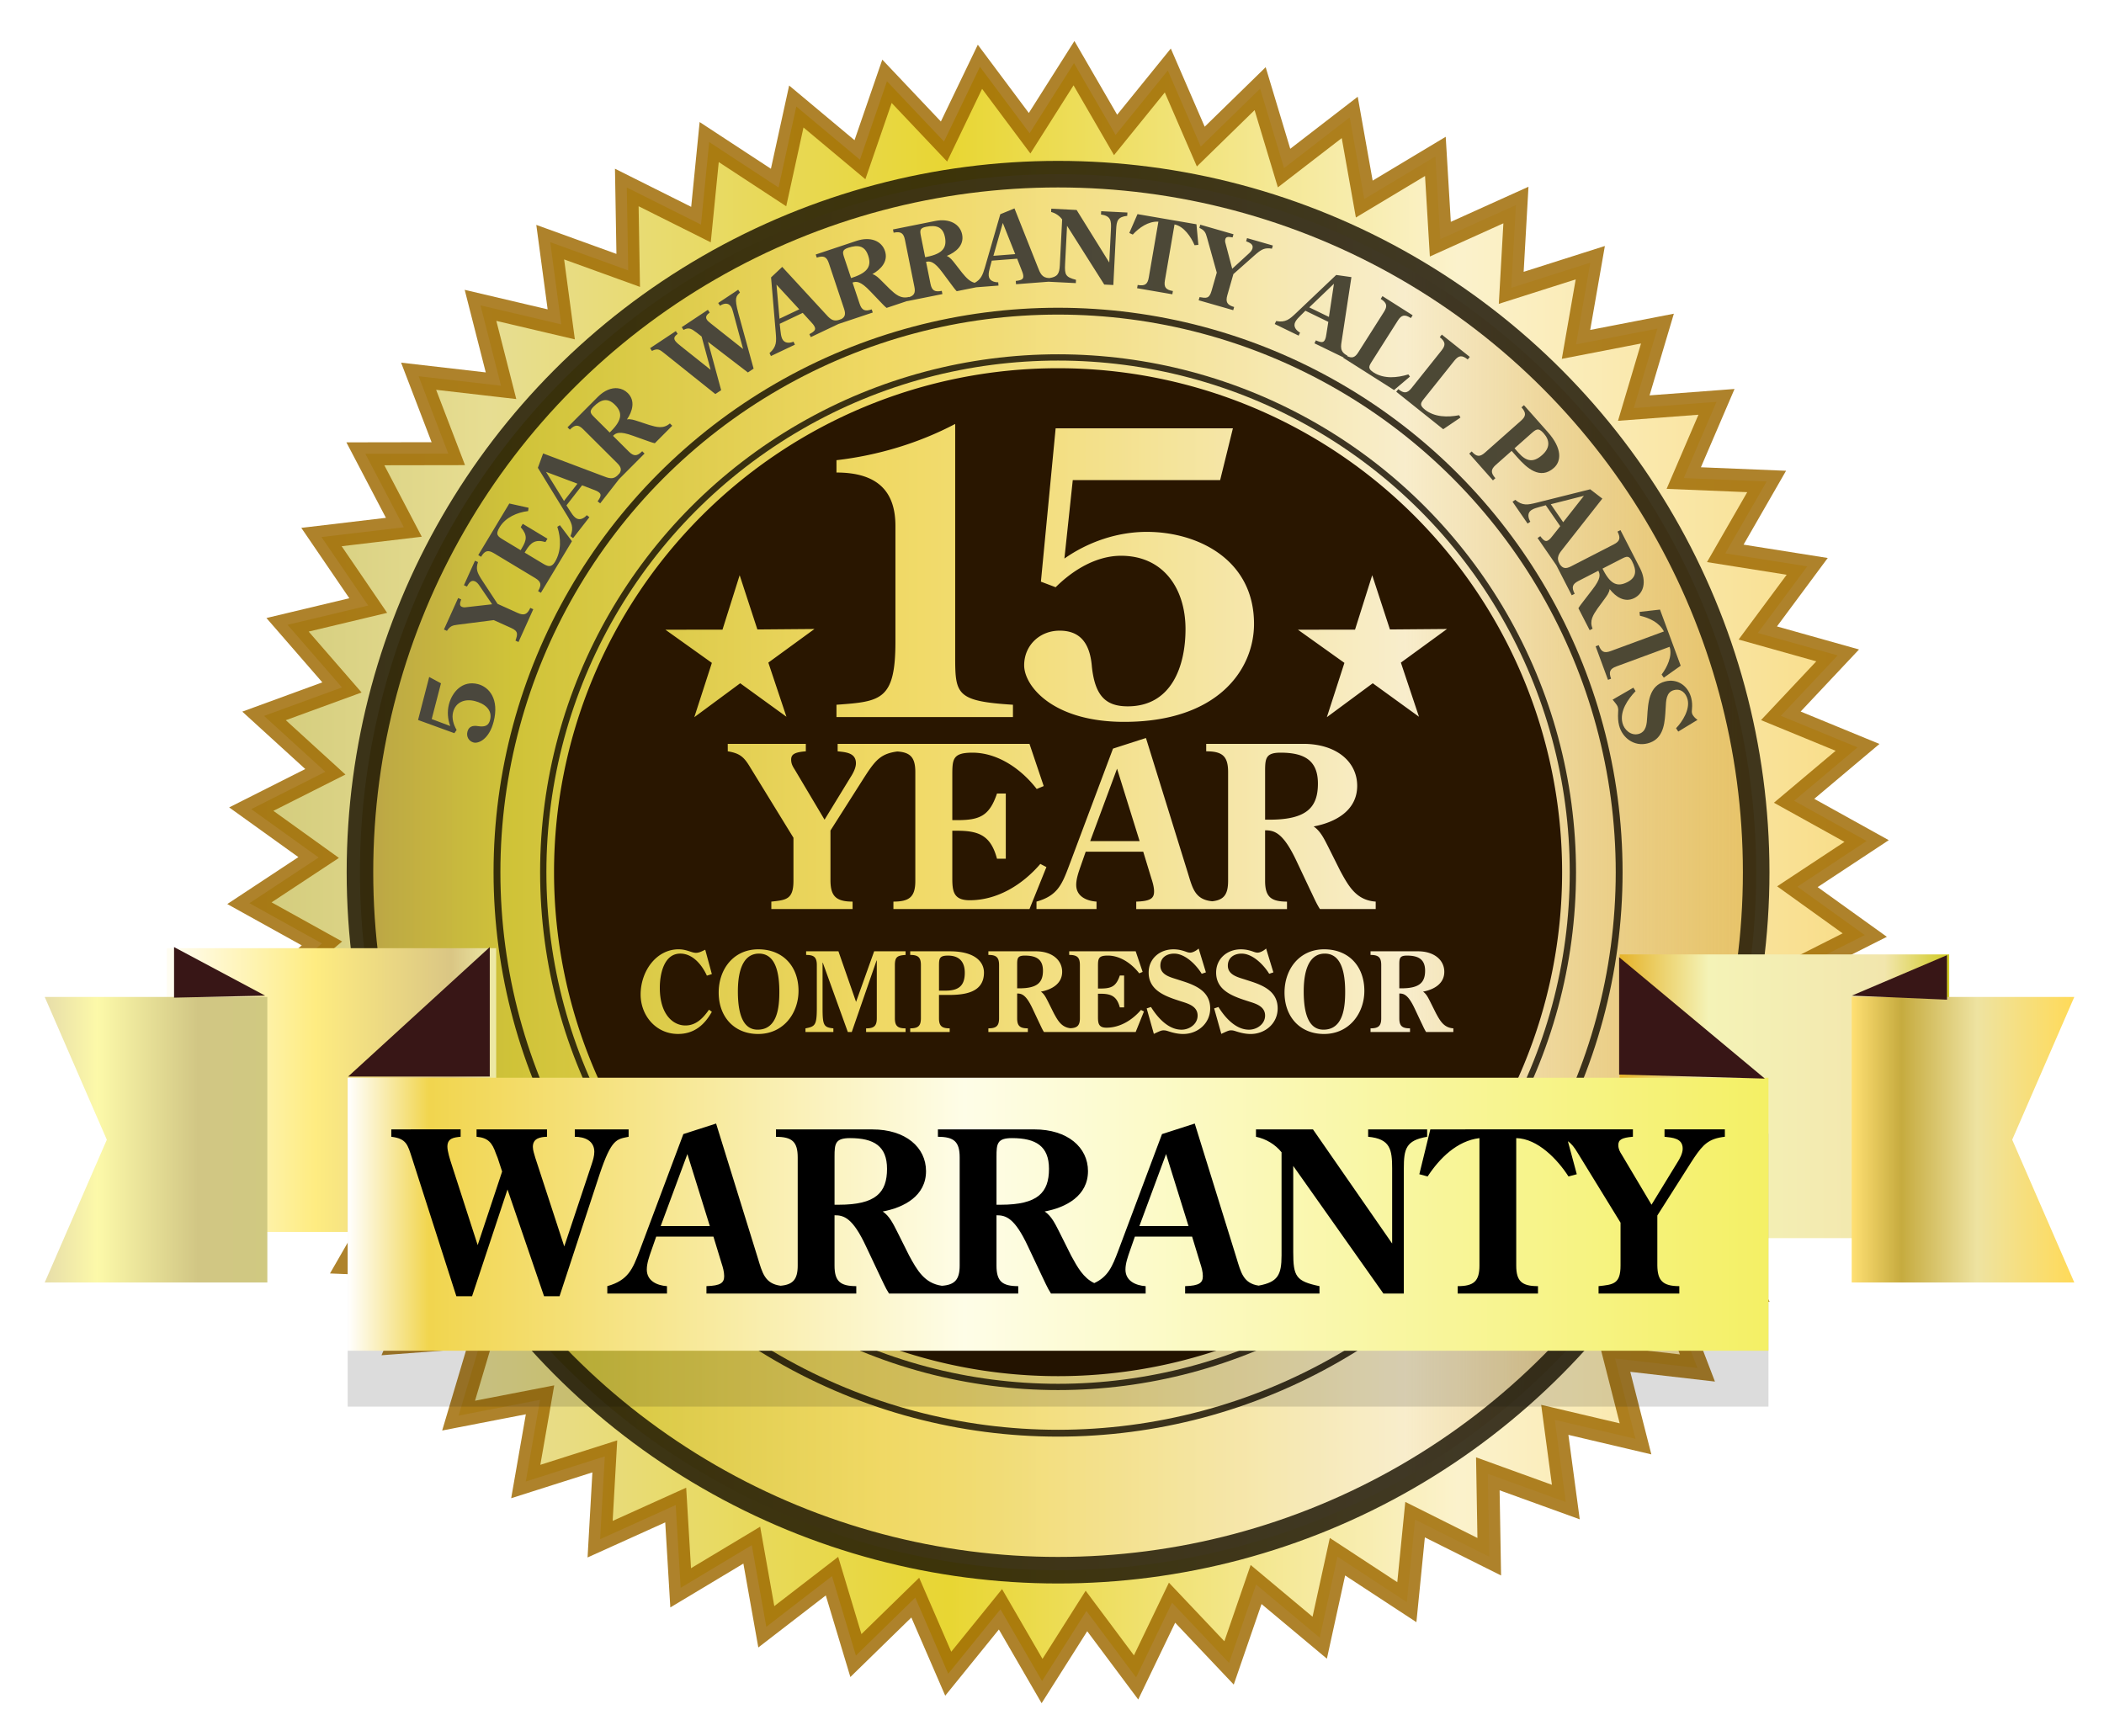
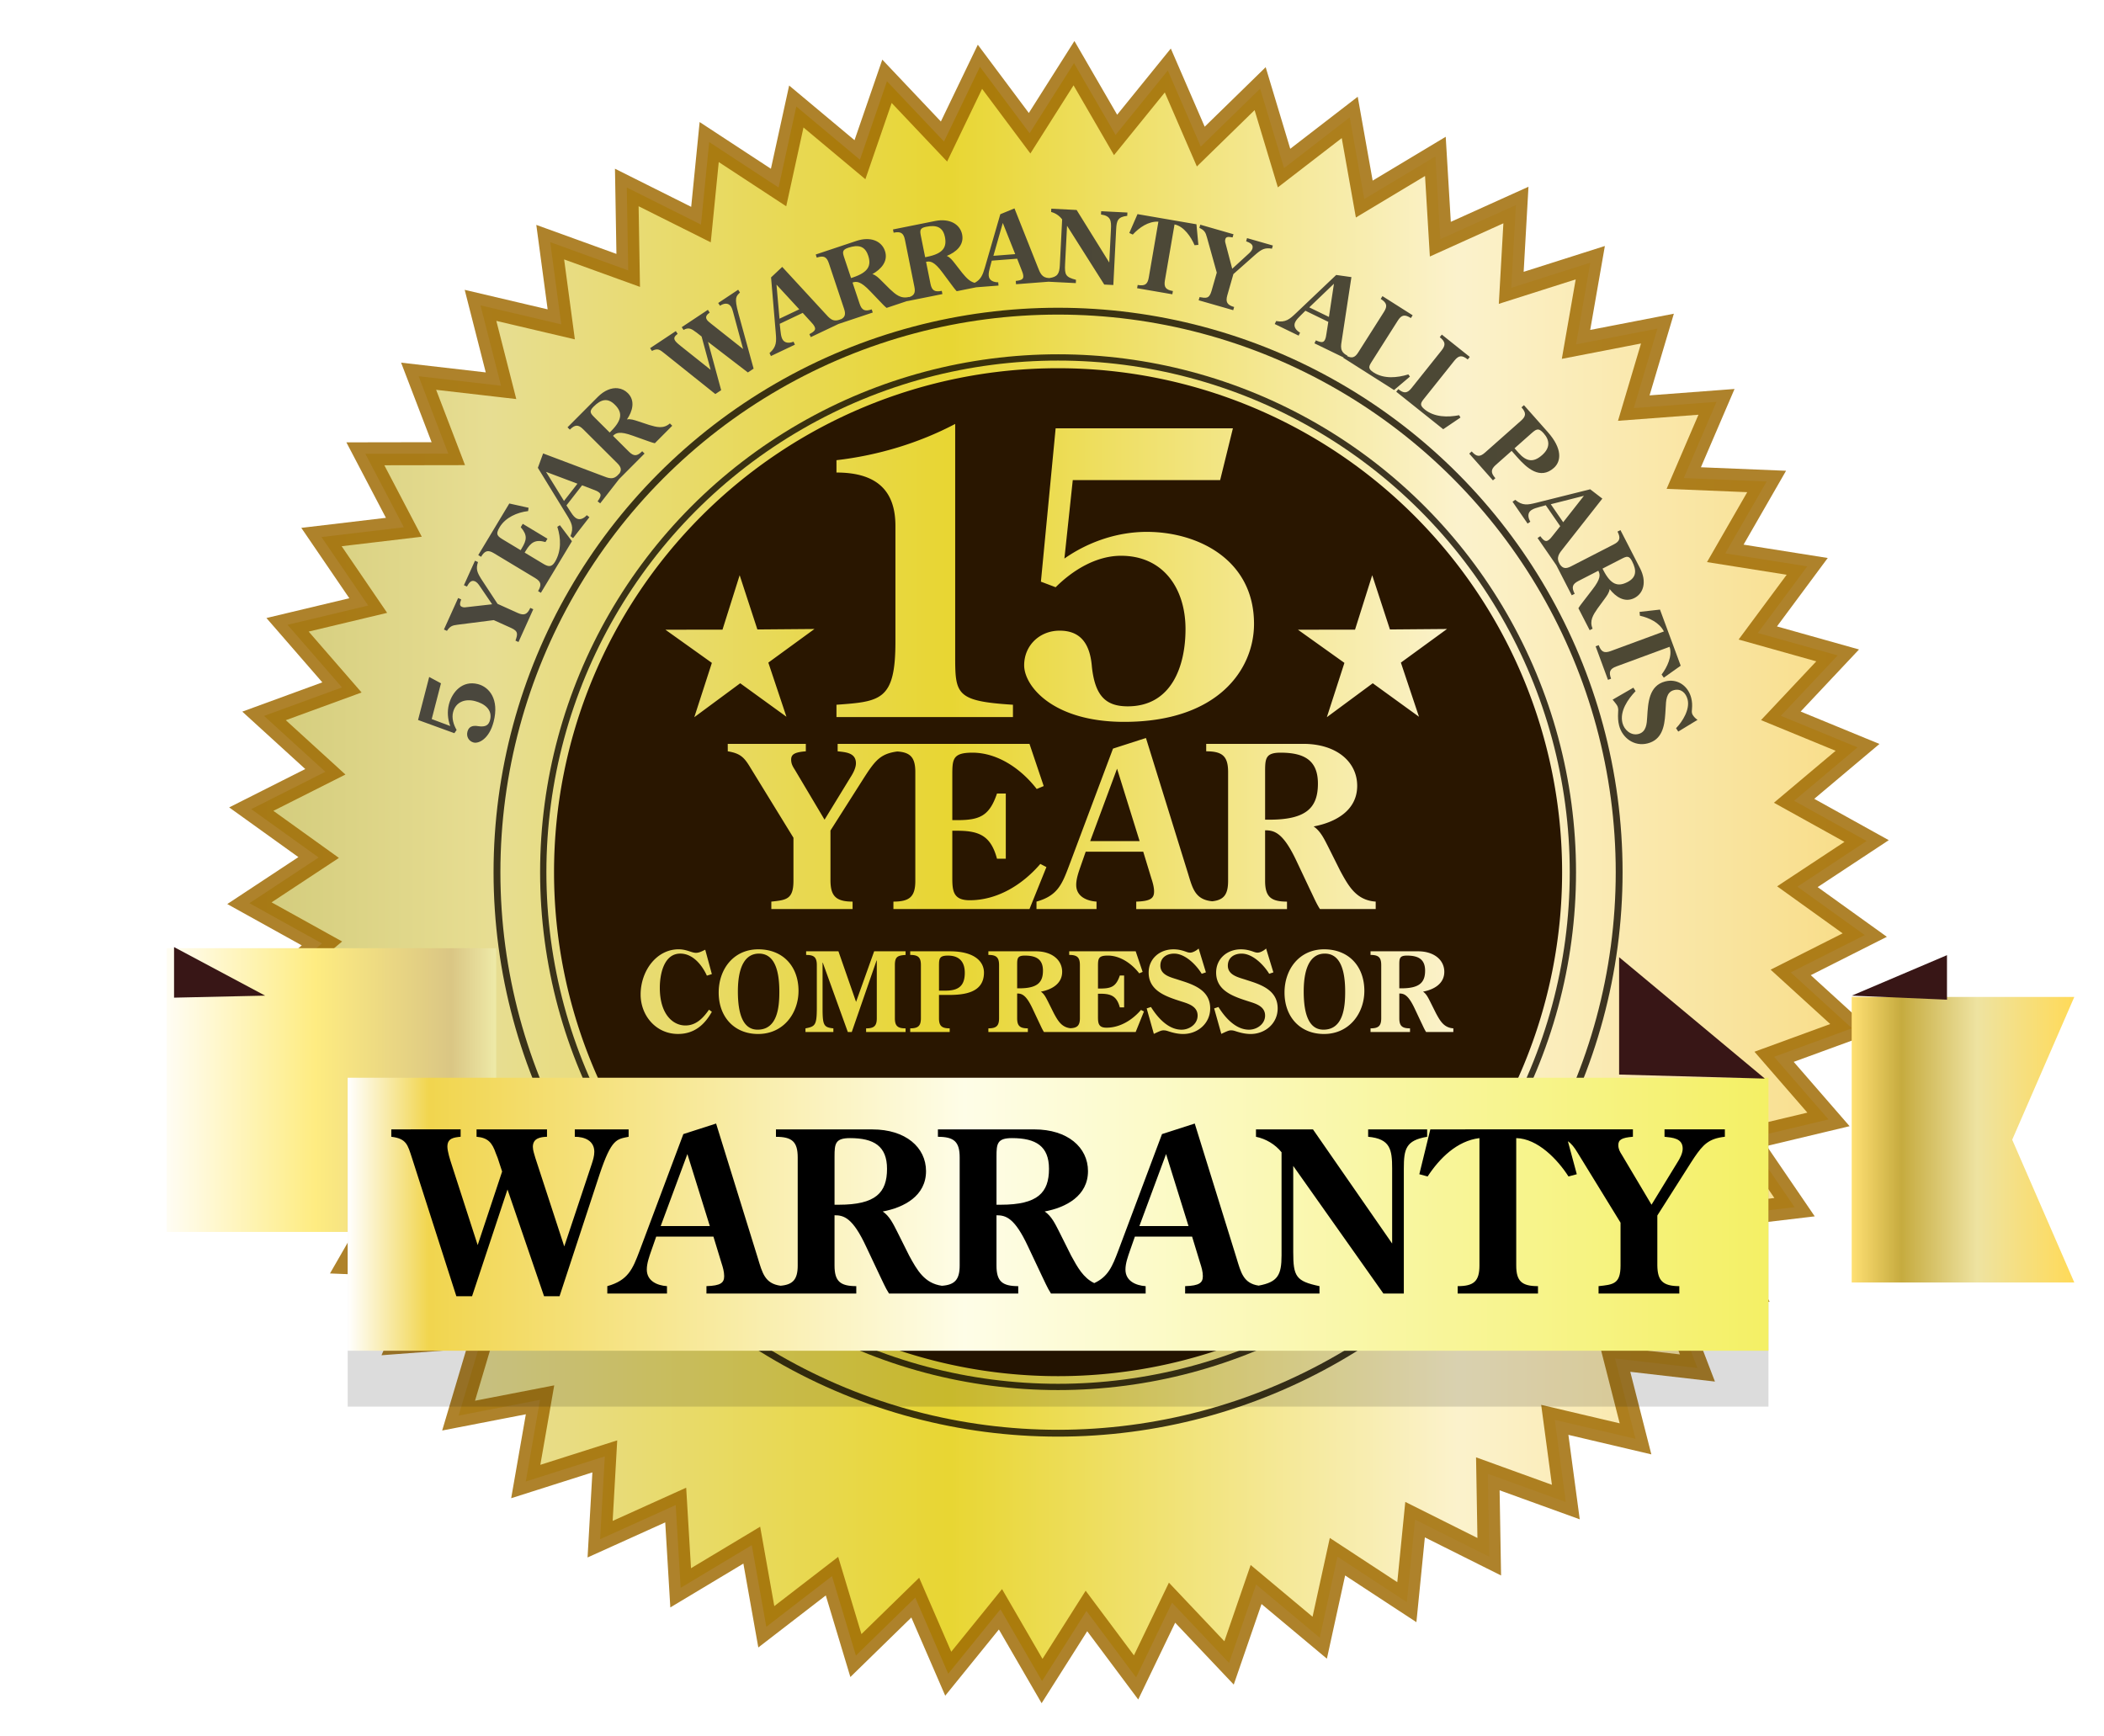
<svg xmlns="http://www.w3.org/2000/svg" xmlns:ns1="http://www.inkscape.org/namespaces/inkscape" xmlns:ns2="http://sodipodi.sourceforge.net/DTD/sodipodi-0.dtd" xmlns:xlink="http://www.w3.org/1999/xlink" width="179.3mm" height="147.983mm" viewBox="0 0 179.3 147.983" version="1.1" id="svg1" ns1:version="1.3 (0e150ed6c4, 2023-07-21)" ns2:docname="genie__minisplit__warranty.svg" ns1:export-filename="genie__minisplit__warranty.svg" ns1:export-xdpi="96" ns1:export-ydpi="96">
  <ns2:namedview id="namedview1" pagecolor="#ffffff" bordercolor="#000000" borderopacity="0.25" ns1:showpageshadow="2" ns1:pageopacity="0.0" ns1:pagecheckerboard="0" ns1:deskcolor="#d1d1d1" ns1:document-units="px" ns1:zoom="0.76702439" ns1:cx="252.92546" ns1:cy="317.46057" ns1:window-width="1920" ns1:window-height="1057" ns1:window-x="-8" ns1:window-y="-8" ns1:window-maximized="1" ns1:current-layer="layer1" />
  <defs id="defs1">
    <linearGradient id="linearGradient32" ns1:collect="always">
      <stop style="stop-color:#4a473d;stop-opacity:1;" offset="0.053" id="stop36" />
      <stop style="stop-color:#4d4833;stop-opacity:1;" offset="1" id="stop34" />
    </linearGradient>
    <linearGradient id="linearGradient23" ns1:collect="always">
      <stop style="stop-color:#ffe073;stop-opacity:1;" offset="0" id="stop24" />
      <stop style="stop-color:#c6ab3f;stop-opacity:1;" offset="0.224" id="stop27" />
      <stop style="stop-color:#eee3a1;stop-opacity:1;" offset="0.563" id="stop26" />
      <stop style="stop-color:#ffda58;stop-opacity:1;" offset="1" id="stop25" />
    </linearGradient>
    <linearGradient id="linearGradient19" ns1:collect="always">
      <stop style="stop-color:#e5b32a;stop-opacity:1;" offset="0" id="stop20" />
      <stop style="stop-color:#f4f3b7;stop-opacity:1;" offset="0.271" id="stop23" />
      <stop style="stop-color:#f2e6ad;stop-opacity:1;" offset="0.804" id="stop22" />
      <stop style="stop-color:#d1ca23;stop-opacity:1;" offset="1" id="stop21" />
    </linearGradient>
    <linearGradient id="linearGradient15" ns1:collect="always">
      <stop style="stop-color:#e7dda9;stop-opacity:1;" offset="0" id="stop16" />
      <stop style="stop-color:#fcf9a9;stop-opacity:1;" offset="0.237" id="stop19" />
      <stop style="stop-color:#d1c684;stop-opacity:1;" offset="0.69" id="stop18" />
      <stop style="stop-color:#d0c981;stop-opacity:1;" offset="1" id="stop17" />
    </linearGradient>
    <linearGradient id="linearGradient11" ns1:collect="always">
      <stop style="stop-color:#fffdf4;stop-opacity:1;" offset="0" id="stop12" />
      <stop style="stop-color:#feec81;stop-opacity:1;" offset="0.452" id="stop14" />
      <stop style="stop-color:#dac684;stop-opacity:1;" offset="0.865" id="stop15" />
      <stop style="stop-color:#eeeaa8;stop-opacity:1;" offset="1" id="stop13" />
    </linearGradient>
    <linearGradient id="linearGradient8" ns1:collect="always">
      <stop style="stop-color:#ffffff;stop-opacity:1;" offset="0" id="stop8" />
      <stop style="stop-color:#f1d54e;stop-opacity:1;" offset="0.057" id="stop11" />
      <stop style="stop-color:#fefde7;stop-opacity:1;" offset="0.434" id="stop10" />
      <stop style="stop-color:#f4f065;stop-opacity:1;" offset="1" id="stop9" />
    </linearGradient>
    <linearGradient id="linearGradient210" ns1:collect="always">
      <stop style="stop-color:#b29839;stop-opacity:1;" offset="0" id="stop210" />
      <stop style="stop-color:#cabd25;stop-opacity:1;" offset="0.113" id="stop214" />
      <stop style="stop-color:#f2d96d;stop-opacity:1;" offset="0.377" id="stop32" />
      <stop style="stop-color:#f8edcf;stop-opacity:1;" offset="0.745" id="stop215" />
      <stop style="stop-color:#ce9822;stop-opacity:0.514;" offset="1" id="stop211" />
    </linearGradient>
    <linearGradient id="linearGradient1" ns1:collect="always">
      <stop style="stop-color:#c8c060;stop-opacity:1;" offset="0" id="stop1" />
      <stop style="stop-color:#e3d77c;stop-opacity:1;" offset="0.154" id="stop213" />
      <stop style="stop-color:#e4ce09;stop-opacity:1;" offset="0.434" id="stop216" />
      <stop style="stop-color:#fbf0c2;stop-opacity:1;" offset="0.744" id="stop217" />
      <stop style="stop-color:#f7d56c;stop-opacity:1;" offset="1" id="stop3" />
    </linearGradient>
    <linearGradient ns1:collect="always" xlink:href="#linearGradient1" id="linearGradient212" x1="-91.908" y1="85.774" x2="183.532" y2="85.774" gradientUnits="userSpaceOnUse" />
    <linearGradient ns1:collect="always" xlink:href="#linearGradient210" id="linearGradient213" x1="44.786" y1="148.5" x2="165.214" y2="148.5" gradientUnits="userSpaceOnUse" />
    <linearGradient ns1:collect="always" xlink:href="#linearGradient8" id="linearGradient9" x1="44.461" y1="177.653" x2="165.539" y2="177.653" gradientUnits="userSpaceOnUse" />
    <linearGradient ns1:collect="always" xlink:href="#linearGradient11" id="linearGradient13" x1="29.031" y1="167.07" x2="57.116" y2="167.07" gradientUnits="userSpaceOnUse" />
    <linearGradient ns1:collect="always" xlink:href="#linearGradient15" id="linearGradient17" x1="18.644" y1="171.303" x2="37.614" y2="171.303" gradientUnits="userSpaceOnUse" />
    <linearGradient ns1:collect="always" xlink:href="#linearGradient19" id="linearGradient21" x1="152.856" y1="167.599" x2="180.941" y2="167.599" gradientUnits="userSpaceOnUse" />
    <linearGradient ns1:collect="always" xlink:href="#linearGradient23" id="linearGradient25" x1="172.631" y1="171.303" x2="191.602" y2="171.303" gradientUnits="userSpaceOnUse" />
    <linearGradient ns1:collect="always" xlink:href="#linearGradient32" id="linearGradient34" x1="50.796" y1="114.87" x2="160.22" y2="114.87" gradientUnits="userSpaceOnUse" />
    <filter ns1:collect="always" style="color-interpolation-filters:sRGB" id="filter37" x="-0.027" y="-0.14" width="1.054" height="1.28">
      <feGaussianBlur ns1:collect="always" stdDeviation="1.359" id="feGaussianBlur37" />
    </filter>
  </defs>
  <g ns1:label="Layer 1" ns1:groupmode="layer" id="layer1" transform="translate(-14.833,-74.164)">
    <path ns2:type="star" style="opacity:0.83;fill:url(#linearGradient212);stroke:#9e6900;stroke-width:3.864;stroke-linecap:round;stroke-linejoin:miter;stroke-dasharray:none;stroke-opacity:1;paint-order:stroke markers fill" id="path1" ns1:flatsided="false" ns2:sides="54" ns2:cx="45.878048" ns2:cy="85.891983" ns2:r1="124.29967" ns2:r2="136.01192" ns2:arg1="1.5323594" ns2:arg2="1.590537" ns1:rounded="0" ns1:randomized="0" d="m 50.655,210.1 -7.461,11.778 -6.991,-12.063 -8.778,10.832 -5.543,-12.793 -9.976,9.739 -4.02,-13.35 -11.04,8.515 -2.443,-13.726 -11.953,7.176 -0.833,-13.917 -12.706,5.74 0.788,-13.92 -13.286,4.226 2.399,-13.734 -13.687,2.655 3.977,-13.363 -13.903,1.048 5.501,-12.811 -13.93,-0.573 6.951,-12.086 -13.77,-2.186 8.307,-11.197 -13.423,-3.77 9.551,-10.157 -12.894,-5.303 10.666,-8.979 -12.191,-6.764 11.636,-7.68 -11.324,-8.133 12.449,-6.277 -10.303,-9.393 13.094,-4.79 -9.143,-10.526 13.561,-3.237 -7.859,-11.516 13.845,-1.641 -6.469,-12.35 13.942,-0.023 -4.991,-13.018 13.85,1.596 -3.446,-13.509 13.571,3.193 -1.855,-13.818 13.109,4.747 -0.238,-13.94 12.469,6.237 1.382,-13.873 11.661,7.642 2.983,-13.619 10.695,8.944 4.544,-13.181 9.584,10.126 6.044,-12.564 8.344,11.17 7.461,-11.778 6.991,12.063 8.778,-10.832 5.543,12.793 9.976,-9.739 4.02,13.35 11.04,-8.515 2.443,13.726 11.953,-7.176 0.833,13.917 12.706,-5.74 -0.788,13.92 13.286,-4.226 -2.399,13.734 13.687,-2.655 -3.977,13.363 13.903,-1.048 -5.501,12.811 13.93,0.573 -6.951,12.086 13.77,2.186 -8.307,11.197 13.423,3.77 -9.551,10.157 12.894,5.303 -10.666,8.979 12.191,6.764 -11.636,7.68 11.324,8.133 -12.449,6.277 10.303,9.393 -13.094,4.79 9.143,10.526 -13.561,3.237 7.859,11.516 -13.845,1.641 6.469,12.35 -13.942,0.023 4.991,13.018 -13.85,-1.596 3.446,13.509 -13.571,-3.193 1.855,13.818 -13.109,-4.747 0.238,13.94 -12.469,-6.237 -1.382,13.873 -11.661,-7.642 -2.983,13.619 -10.695,-8.944 -4.544,13.181 -9.584,-10.126 -6.044,12.564 z" transform="matrix(0.507,0,0,0.507,81.736,104.946)" />
-     <circle style="opacity:0.819;fill:url(#linearGradient213);stroke:#181000;stroke-width:2.264;stroke-linecap:round;stroke-linejoin:miter;stroke-dasharray:none;stroke-opacity:1;paint-order:markers stroke fill" id="path210" cx="105" cy="148.5" r="59.492" />
    <path id="path211" style="opacity:1;fill:#291600;fill-opacity:1;stroke:none;stroke-width:1.834;stroke-linecap:round;stroke-linejoin:miter;stroke-dasharray:none;stroke-opacity:1;paint-order:stroke markers fill" d="m 105,105.547 a 42.953,42.953 0 0 0 -42.953,42.953 42.953,42.953 0 0 0 42.953,42.953 42.953,42.953 0 0 0 42.953,-42.953 42.953,42.953 0 0 0 -42.953,-42.953 z m -8.768,4.748 v 19.656 c 0,3.361 2.57e-4,3.972 4.923,4.278 v 1.052 H 86.116 v -1.052 c 3.768,-0.272 5.024,-0.374 5.024,-5.364 v -9.879 c 0,-2.784 -1.358,-4.549 -5.024,-4.549 v -1.052 c 3.531,-0.407 7.027,-1.46 10.116,-3.089 z m 8.561,0.373 h 15.107 l -1.087,4.413 h -12.56 l -0.713,6.688 c 2.037,-1.426 4.515,-2.274 7.027,-2.274 4.311,0 9.132,2.342 9.132,7.842 0,3.87 -3.055,8.351 -11.067,8.351 -6.077,0 -8.521,-3.055 -8.521,-4.82 0,-1.697 1.324,-2.953 3.022,-2.953 1.596,0 2.58,0.883 2.75,3.089 0.272,2.478 1.188,3.361 3.055,3.361 3.734,0 4.923,-3.428 4.923,-6.586 0,-3.429 -1.867,-6.247 -5.499,-6.247 -2.105,0 -4.108,1.222 -5.568,2.682 l -1.256,-0.475 z m -26.927,12.521 1.51,4.624 4.864,-0.04 -3.931,2.865 1.542,4.614 -3.939,-2.854 -3.912,2.892 1.497,-4.629 -3.958,-2.826 4.864,-0.007 z m 53.905,0 1.51,4.624 4.864,-0.04 -3.931,2.865 1.542,4.614 -3.939,-2.854 -3.912,2.892 1.497,-4.629 -3.959,-2.826 4.864,-0.007 z m -19.282,13.874 3.577,11.521 c 0.398,1.303 0.609,2.255 2.074,2.396 0.989,-0.108 1.35,-0.58 1.35,-1.743 v -9.27 c 0,-1.346 -0.481,-1.769 -1.866,-1.769 v -0.635 h 8.27 c 2.846,0 4.597,1.539 4.597,3.578 0,2.116 -1.866,3.116 -3.712,3.462 0.596,0.404 0.904,1.077 1.231,1.712 l 1.039,2.077 c 0.712,1.308 1.365,2.5 3.019,2.616 v 0.635 h -4.751 c -0.327,-0.5 -0.558,-1.077 -0.827,-1.616 l -1.135,-2.404 c -1.154,-2.481 -1.904,-2.692 -2.712,-2.692 v 4.308 c 0,1.346 0.481,1.77 1.866,1.77 v 0.635 h -6.097 -6.751 v -0.635 c 1.231,-0.038 1.52,-0.289 1.52,-0.866 0,-0.365 -0.116,-0.769 -0.231,-1.116 l -0.692,-2.27 h -4.904 l -0.423,1.212 c -0.173,0.5 -0.385,1.077 -0.385,1.615 0,0.981 0.885,1.366 1.731,1.424 v 0.635 h -5.116 v -0.635 c 1.789,-0.5 2.173,-1.462 2.769,-3.039 l 3.751,-10.001 z m -35.639,0.5 h 6.654 v 0.635 c -0.981,0.077 -1.25,0.269 -1.25,0.712 0,0.346 0.134,0.577 0.307,0.846 l 2.539,4.27 2.212,-3.616 c 0.212,-0.327 0.462,-0.788 0.462,-1.192 0,-0.904 -0.885,-0.943 -1.558,-1.02 v -0.635 h 5.174 11.174 l 1.212,3.597 -0.596,0.25 c -1.289,-1.673 -3.289,-3.096 -5.481,-3.096 -1.712,0 -1.712,0.577 -1.712,2 v 3.751 h 0.384 c 1.923,0 2.77,-0.327 3.424,-2.27 h 0.75 v 5.558 h -0.75 c -0.519,-1.943 -1.5,-2.385 -3.385,-2.385 h -0.423 v 4.058 c 0,1.116 0.115,1.866 1.481,1.866 2.385,0 4.52,-1.346 6.02,-3.096 l 0.519,0.269 -1.443,3.578 H 90.969 v -0.635 c 1.385,0 1.866,-0.424 1.866,-1.77 v -9.27 c 0,-1.23 -0.41,-1.685 -1.535,-1.755 -1.309,0.168 -1.791,0.685 -2.523,1.755 l -0.288,0.442 -2.885,4.539 v 4.289 c 0.019,1.25 0.423,1.77 1.885,1.77 v 0.635 h -6.924 v -0.635 c 1.25,-0.135 1.885,-0.174 1.885,-1.77 v -3.673 l -3.674,-5.982 c -0.539,-0.904 -0.884,-1.212 -1.923,-1.385 z m 47.121,0.75 c -1.269,0 -1.327,0.48 -1.327,1.577 v 4.135 h 0.365 c 3.173,0 4.135,-1.039 4.135,-3.077 0,-1.943 -1.116,-2.634 -3.173,-2.634 z m -13.944,1.365 -2.289,6.174 h 4.212 z m 6.952,15.33 0.62,2.03 -0.357,0.122 c -0.46,-0.752 -1.4,-1.719 -2.349,-1.719 -0.648,0 -1.175,0.348 -1.175,1.024 0,0.77 0.808,0.977 1.409,1.165 l 0.554,0.179 c 1.156,0.376 2.283,0.911 2.283,2.302 0,1.287 -1.071,2.18 -2.302,2.18 -0.404,0 -0.799,-0.085 -1.184,-0.207 -0.179,-0.056 -0.291,-0.103 -0.479,-0.103 -0.16,0 -0.244,0.019 -0.836,0.301 l -0.611,-2.17 0.366,-0.122 c 0.554,0.893 1.466,1.935 2.603,1.935 0.676,0 1.371,-0.479 1.371,-1.203 0,-0.77 -0.752,-1.005 -1.353,-1.193 -1.25,-0.404 -2.819,-0.874 -2.819,-2.471 0,-1.193 0.949,-1.982 2.105,-1.982 0.385,0 0.676,0.065 1.034,0.188 0.132,0.047 0.254,0.094 0.395,0.094 0.235,0 0.554,-0.188 0.723,-0.348 z m 5.75,0 0.62,2.03 -0.357,0.122 c -0.46,-0.752 -1.4,-1.719 -2.349,-1.719 -0.648,0 -1.175,0.348 -1.175,1.024 0,0.77 0.808,0.977 1.409,1.165 l 0.554,0.179 c 1.156,0.376 2.283,0.911 2.283,2.302 0,1.287 -1.071,2.18 -2.302,2.18 -0.404,0 -0.799,-0.085 -1.184,-0.207 -0.179,-0.056 -0.291,-0.103 -0.479,-0.103 -0.16,0 -0.245,0.019 -0.837,0.301 l -0.61,-2.17 0.366,-0.122 c 0.554,0.893 1.466,1.935 2.602,1.935 0.676,0 1.372,-0.479 1.372,-1.203 0,-0.77 -0.752,-1.005 -1.353,-1.193 -1.25,-0.404 -2.819,-0.874 -2.819,-2.471 0,-1.193 0.949,-1.982 2.105,-1.982 0.385,0 0.676,0.065 1.034,0.188 0.132,0.047 0.253,0.094 0.394,0.094 0.235,0 0.554,-0.188 0.723,-0.348 z m -50.052,0.066 c 0.338,0 0.611,0.075 0.846,0.15 0.235,0.075 0.432,0.15 0.62,0.15 0.244,0 0.47,-0.113 0.686,-0.217 l 0.103,-0.047 0.564,2.077 -0.423,0.131 c -0.413,-0.902 -1.193,-1.879 -2.264,-1.879 -1.428,0 -1.748,1.813 -1.748,2.912 0,2.274 1.127,3.214 2.18,3.214 0.93,0 1.522,-0.648 2.011,-1.344 l 0.244,0.178 c -0.639,1.137 -1.522,1.889 -2.885,1.889 -1.87,0 -3.185,-1.56 -3.185,-3.364 0,-1.954 1.306,-3.852 3.251,-3.852 z m 6.775,0 c 2.114,0 3.429,1.465 3.429,3.542 0,1.898 -1.278,3.674 -3.439,3.674 -2.048,0 -3.364,-1.466 -3.364,-3.533 0,-2.001 1.278,-3.683 3.373,-3.683 z m 48.219,0 c 2.114,0 3.43,1.465 3.43,3.542 0,1.898 -1.278,3.674 -3.439,3.674 -2.048,0 -3.364,-1.466 -3.364,-3.533 0,-2.001 1.278,-3.683 3.373,-3.683 z m -44.141,0.169 h 2.753 l 1.503,4.313 1.541,-4.313 h 2.678 v 0.31 c -0.677,0.047 -0.912,0.15 -0.912,0.865 v 4.529 c 0,0.658 0.235,0.864 0.912,0.864 v 0.31 h -3.364 v -0.31 c 0.676,0 0.911,-0.206 0.911,-0.864 v -4.924 h -0.019 l -2.114,6.098 H 87.083 l -2.133,-5.91 h -0.019 v 3.824 c 0,1.503 0.085,1.691 0.921,1.776 v 0.31 h -2.377 v -0.31 c 0.827,-0.16 0.967,-0.263 0.967,-1.776 v -3.617 c 0,-0.705 -0.282,-0.865 -0.911,-0.865 z m 8.87,0 h 3.382 c 2.105,0 2.903,0.883 2.903,1.813 0,1.729 -1.682,1.907 -3.025,1.907 h -0.808 v 1.983 c 0,0.658 0.235,0.864 0.912,0.864 v 0.31 h -3.364 v -0.31 c 0.676,0 0.911,-0.206 0.911,-0.864 v -4.529 c 0,-0.658 -0.235,-0.865 -0.911,-0.865 z m 6.662,0 h 4.04 c 1.391,0 2.246,0.752 2.246,1.748 0,1.034 -0.912,1.522 -1.814,1.691 0.291,0.197 0.442,0.526 0.602,0.836 l 0.507,1.015 c 0.338,0.621 0.652,1.183 1.41,1.267 0.585,-0.025 0.807,-0.236 0.807,-0.854 v -4.529 c 0,-0.658 -0.235,-0.865 -0.912,-0.865 v -0.31 h 5.666 l 0.592,1.757 -0.291,0.122 c -0.63,-0.817 -1.607,-1.513 -2.678,-1.513 -0.836,0 -0.836,0.282 -0.836,0.977 v 1.832 h 0.188 c 0.94,0 1.353,-0.16 1.673,-1.109 h 0.366 v 2.716 H 110.262 c -0.254,-0.949 -0.733,-1.165 -1.654,-1.165 h -0.207 v 1.983 c 0,0.545 0.056,0.911 0.723,0.911 1.165,0 2.208,-0.658 2.941,-1.513 l 0.254,0.131 -0.705,1.748 h -5.497 -2.321 c -0.16,-0.244 -0.272,-0.526 -0.404,-0.789 l -0.554,-1.175 c -0.564,-1.212 -0.93,-1.315 -1.325,-1.315 v 2.105 c 0,0.658 0.235,0.864 0.912,0.864 v 0.31 h -3.364 v -0.31 c 0.676,0 0.911,-0.206 0.911,-0.864 v -4.529 c 0,-0.658 -0.235,-0.865 -0.911,-0.865 z m 32.566,0 h 4.04 c 1.391,0 2.246,0.752 2.246,1.748 0,1.034 -0.911,1.522 -1.813,1.691 0.291,0.197 0.441,0.526 0.601,0.836 l 0.507,1.015 c 0.348,0.639 0.667,1.221 1.475,1.277 v 0.31 h -2.321 c -0.16,-0.244 -0.273,-0.526 -0.404,-0.789 l -0.554,-1.175 c -0.564,-1.212 -0.93,-1.315 -1.325,-1.315 v 2.105 c 0,0.658 0.235,0.864 0.912,0.864 v 0.31 h -3.364 v -0.31 c 0.676,0 0.911,-0.206 0.911,-0.864 v -4.529 c 0,-0.658 -0.235,-0.865 -0.911,-0.865 z m -52.119,0.197 c -1.081,0 -1.795,0.958 -1.795,3.232 0,2.358 0.667,3.251 1.682,3.251 1.71,0 1.851,-1.963 1.851,-3.241 0,-2.424 -0.733,-3.242 -1.738,-3.242 z m 48.219,0 c -1.081,0 -1.795,0.958 -1.795,3.232 0,2.358 0.667,3.251 1.682,3.251 1.71,0 1.851,-1.963 1.851,-3.241 0,-2.424 -0.733,-3.242 -1.738,-3.242 z m -32.115,0.169 c -0.761,0 -0.761,0.282 -0.761,0.93 v 2.058 h 0.554 c 1.118,0 1.644,-0.413 1.644,-1.522 0,-1.024 -0.554,-1.466 -1.438,-1.466 z m 6.549,0 c -0.62,0 -0.649,0.235 -0.649,0.77 v 2.02 h 0.179 c 1.55,0 2.02,-0.507 2.02,-1.503 0,-0.949 -0.545,-1.287 -1.55,-1.287 z m 32.566,0 c -0.62,0 -0.649,0.235 -0.649,0.77 v 2.02 h 0.179 c 1.55,0 2.02,-0.507 2.02,-1.503 0,-0.949 -0.545,-1.287 -1.55,-1.287 z" />
    <circle style="opacity:0.819;fill:none;fill-opacity:1;stroke:#140d00;stroke-width:0.583;stroke-linecap:round;stroke-linejoin:miter;stroke-dasharray:none;stroke-opacity:1;paint-order:markers stroke fill" id="path217" cx="105" cy="148.5" r="47.815" />
-     <rect style="opacity:1;fill:url(#linearGradient21);fill-opacity:1;paint-order:markers stroke fill" id="rect6" width="28.085" height="24.182" x="152.856" y="155.508" />
    <rect style="opacity:1;fill:url(#linearGradient13);fill-opacity:1;paint-order:markers stroke fill" id="rect5" width="28.085" height="24.182" x="29.031" y="154.978" />
-     <path id="rect7" style="opacity:1;fill:url(#linearGradient17);stroke-width:0.727;stroke-linecap:round;paint-order:markers stroke fill" d="m 18.644,159.134 h 18.971 v 24.337 H 18.644 l 5.292,-12.168 z" ns2:nodetypes="cccccc" />
    <circle style="opacity:0.819;fill:none;fill-opacity:1;stroke:#140d00;stroke-width:0.535;stroke-linecap:round;stroke-linejoin:miter;stroke-dasharray:none;stroke-opacity:1;paint-order:markers stroke fill" id="circle32" cx="105" cy="148.5" r="43.872" />
    <rect style="opacity:0.371;fill:#000000;fill-opacity:1;stroke:none;stroke-width:1.797;stroke-linecap:round;stroke-dasharray:none;paint-order:markers stroke fill;filter:url(#filter37)" id="rect37" width="121.078" height="23.268" x="44.461" y="170.781" />
    <rect style="opacity:1;fill:url(#linearGradient9);fill-opacity:1;stroke:none;stroke-width:1.797;stroke-linecap:round;stroke-dasharray:none;paint-order:markers stroke fill" id="rect3" width="121.078" height="23.268" x="44.461" y="166.019" />
    <path id="text5" style="font-style:normal;font-variant:normal;font-weight:normal;font-stretch:normal;font-size:19.116px;line-height:0.9;font-family:'Century Old Style Std';-inkscape-font-specification:'Century Old Style Std';text-align:center;letter-spacing:0px;text-anchor:middle;opacity:1;fill:#000000;fill-opacity:1;stroke-width:3.083;stroke-linecap:round;paint-order:markers stroke fill" ns1:label="WARRANTY" d="m 75.858,169.923 -2.791,0.899 -3.727,9.94 c -0.593,1.567 -0.975,2.523 -2.753,3.02 v 0.63 h 5.085 v -0.63 c -0.841,-0.057 -1.72,-0.44 -1.72,-1.415 0,-0.535 0.21,-1.109 0.382,-1.606 l 0.42,-1.204 h 4.875 l 0.688,2.256 c 0.115,0.344 0.229,0.745 0.229,1.108 0,0.573 -0.287,0.822 -1.511,0.86 v 0.63 h 5.926 0.783 6.06 v -0.63 c -1.376,0 -1.854,-0.42 -1.854,-1.759 v -4.282 c 0.803,0 1.548,0.21 2.695,2.676 l 1.128,2.39 c 0.268,0.535 0.497,1.109 0.822,1.606 h 4.168 0.554 6.289 v -0.63 c -1.376,0 -1.854,-0.42 -1.854,-1.759 v -4.282 c 0.803,0 1.548,0.21 2.695,2.676 l 1.128,2.39 c 0.268,0.535 0.497,1.109 0.822,1.606 h 2.982 1.739 3.346 v -0.63 c -0.841,-0.057 -1.721,-0.44 -1.721,-1.415 0,-0.535 0.21,-1.109 0.382,-1.606 l 0.421,-1.204 h 4.875 l 0.688,2.256 c 0.115,0.344 0.229,0.745 0.229,1.108 0,0.573 -0.287,0.822 -1.51,0.86 v 0.63 h 6.04 0.669 4.741 v -0.63 c -2.007,-0.421 -2.237,-0.822 -2.237,-2.906 v -7.341 l 7.684,10.877 h 1.74 v -10.647 c 0,-1.682 0.172,-2.408 1.988,-2.714 v -0.631 h -5.028 v 0.631 c 1.892,0.172 2.045,1.089 2.045,2.714 v 6.385 l -6.748,-9.73 h -4.856 v 0.631 c 0.841,0.172 1.644,0.65 2.179,1.319 v 8.793 c 0,1.678 -0.329,2.274 -1.953,2.574 -1.305,-0.196 -1.509,-1.119 -1.889,-2.364 l -3.555,-11.45 -2.791,0.899 -3.727,9.94 c -0.503,1.331 -0.864,2.217 -2.046,2.76 -0.927,-0.438 -1.433,-1.354 -1.968,-2.339 l -1.032,-2.064 c -0.325,-0.631 -0.631,-1.3 -1.224,-1.701 1.835,-0.344 3.69,-1.338 3.69,-3.441 0,-2.026 -1.74,-3.555 -4.569,-3.555 h -8.22 v 0.631 c 1.376,0 1.854,0.42 1.854,1.759 v 9.214 c 0,1.207 -0.427,1.646 -1.513,1.724 -1.481,-0.202 -2.114,-1.326 -2.788,-2.566 l -1.032,-2.064 c -0.325,-0.631 -0.631,-1.3 -1.223,-1.701 1.835,-0.344 3.689,-1.338 3.689,-3.441 0,-2.026 -1.74,-3.555 -4.569,-3.555 h -8.22 v 0.631 c 1.376,0 1.854,0.42 1.854,1.759 v 9.214 c 0,1.186 -0.415,1.629 -1.459,1.719 -1.351,-0.179 -1.558,-1.109 -1.944,-2.369 z m -27.679,0.497 v 0.631 c 1.3,0.153 1.395,0.688 1.759,1.797 l 3.785,11.794 h 1.338 l 3.02,-9.099 3.116,9.099 h 1.319 l 3.422,-10.418 c 1.013,-3.02 1.452,-2.963 2.465,-3.173 v -0.631 h -4.587 v 0.631 c 0.822,0 1.663,0.325 1.663,1.281 0,0.363 -0.115,0.726 -0.229,1.07 l -2.332,6.996 -2.466,-7.55 c -0.076,-0.287 -0.21,-0.631 -0.21,-0.937 0,-0.726 0.612,-0.841 1.205,-0.86 v -0.631 h -6.003 v 0.631 c 0.975,0.076 1.338,0.516 1.644,1.414 l 0.153,0.382 0.382,1.166 -2.084,6.27 -2.217,-6.863 c -0.134,-0.401 -0.363,-1.128 -0.363,-1.529 0,-0.726 0.555,-0.783 1.128,-0.841 v -0.631 z m 88.544,0 -0.937,3.823 0.707,0.191 c 1.013,-1.548 2.504,-3.04 4.416,-3.269 v 10.858 c 0,1.338 -0.478,1.759 -1.855,1.759 v 0.63 h 6.844 v -0.63 c -1.376,0 -1.854,-0.42 -1.854,-1.759 v -10.858 c 1.835,0.038 3.536,1.835 4.454,3.269 l 0.707,-0.191 -0.759,-2.812 c 0.311,0.212 0.55,0.516 0.836,0.996 l 3.651,5.945 v 3.651 c 0,1.587 -0.631,1.625 -1.873,1.759 v 0.63 h 6.882 v -0.63 c -1.453,0 -1.854,-0.516 -1.873,-1.759 v -4.263 l 2.867,-4.511 0.287,-0.44 c 0.746,-1.09 1.224,-1.606 2.6,-1.759 v -0.631 h -5.142 v 0.631 c 0.669,0.076 1.549,0.114 1.549,1.013 0,0.401 -0.249,0.86 -0.459,1.185 l -2.198,3.594 -2.523,-4.244 c -0.172,-0.268 -0.306,-0.497 -0.306,-0.841 0,-0.44 0.268,-0.63 1.243,-0.707 v -0.631 h -5.812 -0.803 z m -49.453,0.745 c 2.045,0 3.154,0.688 3.154,2.619 0,2.026 -0.956,3.059 -4.11,3.059 h -0.363 v -4.11 c 0,-1.09 0.057,-1.568 1.319,-1.568 z m 13.802,0 c 2.045,0 3.154,0.688 3.154,2.619 0,2.026 -0.956,3.059 -4.11,3.059 h -0.363 v -4.11 c 0,-1.09 0.058,-1.568 1.319,-1.568 z m -27.661,1.358 1.912,6.136 h -4.186 z m 40.793,0 1.912,6.136 h -4.186 z" />
    <path id="rect8" style="opacity:1;fill:url(#linearGradient25);paint-order:markers stroke fill" d="m 172.631,159.134 h 18.971 l -5.292,12.168 5.292,12.168 h -18.971 z" ns2:nodetypes="cccccc" />
    <path id="text8" style="font-style:normal;font-variant:normal;font-weight:normal;font-stretch:normal;font-size:8.51px;line-height:0.9;font-family:'Century Old Style Std';-inkscape-font-specification:'Century Old Style Std';text-align:center;letter-spacing:0px;text-anchor:middle;opacity:1;fill:url(#linearGradient34);fill-opacity:1;stroke:none;stroke-width:3.787;stroke-linecap:round;stroke-dasharray:none;paint-order:normal" d="m 101.794,91.927 -1.208,0.495 -1.314,4.54 c -0.182,0.622 -0.335,1.025 -0.87,1.307 -0.442,-0.11 -0.743,-0.464 -1.062,-0.846 L 96.708,96.611 c -0.197,-0.247 -0.389,-0.512 -0.683,-0.635 0.771,-0.311 1.493,-0.907 1.309,-1.825 -0.178,-0.884 -1.071,-1.399 -2.306,-1.151 l -3.588,0.72 0.055,0.275 c 0.601,-0.121 0.846,0.021 0.964,0.605 l 0.808,4.021 c 0.102,0.507 -0.033,0.738 -0.459,0.87 l -0.006,-0.019 c -0.71,0.183 -1.152,-0.226 -1.634,-0.675 L 90.441,98.073 C 90.214,97.852 89.991,97.613 89.684,97.527 c 0.726,-0.404 1.369,-1.085 1.073,-1.973 -0.286,-0.856 -1.236,-1.257 -2.43,-0.858 l -3.471,1.159 0.089,0.266 c 0.581,-0.194 0.842,-0.084 1.031,0.481 l 1.299,3.891 c 0.151,0.454 0.077,0.698 -0.254,0.878 l -0.005,-0.011 c -0.699,0.313 -0.966,-0.05 -1.398,-0.523 l -3.617,-3.925 -0.951,0.895 0.399,4.709 c 0.061,0.744 0.09,1.201 -0.53,1.74 l 0.12,0.254 2.045,-0.971 -0.12,-0.254 c -0.349,0.138 -0.776,0.152 -0.962,-0.24 -0.102,-0.215 -0.127,-0.486 -0.153,-0.719 l -0.061,-0.565 1.96,-0.931 0.707,0.776 c 0.112,0.116 0.235,0.256 0.304,0.402 0.11,0.231 0.042,0.385 -0.443,0.634 l 0.12,0.254 2.39,-1.135 10e-4,0.004 2.89,-0.965 -0.089,-0.267 c -0.581,0.194 -0.842,0.084 -1.031,-0.481 l -0.604,-1.808 c 0.339,-0.113 0.684,-0.129 1.516,0.75 l 0.813,0.85 c 0.188,0.188 0.366,0.398 0.574,0.562 l 1.768,-0.59 0.002,0.011 2.987,-0.599 -0.055,-0.275 c -0.601,0.121 -0.846,-0.021 -0.963,-0.605 L 94.259,96.478 c 0.35,-0.07 0.695,-0.044 1.411,0.932 l 0.702,0.944 c 0.164,0.21 0.314,0.44 0.499,0.629 l 1.664,-0.334 1.896,-0.146 -0.022,-0.28 c -0.375,0.003 -0.779,-0.136 -0.812,-0.569 -0.018,-0.238 0.055,-0.499 0.115,-0.726 l 0.146,-0.549 2.164,-0.167 0.382,0.978 c 0.063,0.149 0.128,0.323 0.14,0.484 0.02,0.255 -0.1,0.375 -0.641,0.434 l 0.022,0.28 2.767,-0.213 2.329,0.118 0.014,-0.281 c -0.883,-0.232 -0.976,-0.416 -0.929,-1.342 l 0.166,-3.264 3.171,5.01 0.774,0.039 0.24,-4.734 c 0.038,-0.748 0.131,-1.067 0.945,-1.162 l 0.014,-0.281 -2.235,-0.113 -0.015,0.281 c 0.838,0.119 0.885,0.53 0.848,1.253 l -0.144,2.839 -2.781,-4.478 -2.159,-0.11 -0.014,0.28 c 0.37,0.095 0.716,0.326 0.939,0.636 l -0.198,3.91 c -0.037,0.732 -0.206,0.988 -0.899,1.089 -0.637,-0.019 -0.776,-0.418 -0.994,-0.975 z m 10.484,0.487 -0.7,1.606 0.296,0.137 c 0.561,-0.603 1.328,-1.144 2.184,-1.101 l -0.82,4.764 c -0.101,0.587 -0.342,0.735 -0.946,0.631 l -0.048,0.277 3.002,0.517 0.048,-0.276 c -0.604,-0.104 -0.782,-0.325 -0.681,-0.912 l 0.82,-4.764 c 0.802,0.155 1.413,1.073 1.707,1.771 l 0.325,-0.03 -0.164,-1.755 z m -11.48,0.751 1.058,2.658 -1.858,0.144 z m 16.829,0.149 -0.077,0.27 c 0.421,0.2 0.53,0.374 0.649,0.824 l 0.834,2.992 -0.448,1.563 c -0.195,0.679 -0.469,0.618 -1.018,0.523 l -0.077,0.27 2.945,0.844 0.077,-0.27 c -0.622,-0.178 -0.73,-0.448 -0.586,-0.982 l 0.523,-1.824 1.781,-1.579 0.176,-0.153 c 0.453,-0.375 0.721,-0.537 1.329,-0.434 l 0.077,-0.27 -2.2,-0.63 -0.077,0.27 c 0.277,0.115 0.649,0.239 0.538,0.623 -0.049,0.172 -0.212,0.338 -0.342,0.451 l -1.382,1.268 -0.559,-2.125 c -0.041,-0.136 -0.07,-0.25 -0.027,-0.397 0.054,-0.188 0.191,-0.237 0.618,-0.15 l 0.077,-0.27 z m -22.764,0.119 c 0.538,0.021 0.876,0.293 1.003,0.925 0.178,0.884 -0.149,1.419 -1.525,1.696 l -0.159,0.032 -0.36,-1.794 c -0.096,-0.476 -0.112,-0.689 0.438,-0.799 0.223,-0.045 0.424,-0.066 0.604,-0.059 z m -6.647,1.714 c 0.536,-0.046 0.905,0.183 1.109,0.794 0.286,0.856 0.028,1.426 -1.304,1.871 L 87.868,97.864 87.288,96.129 c -0.154,-0.46 -0.197,-0.67 0.336,-0.848 0.216,-0.072 0.413,-0.118 0.592,-0.133 z m 40.995,2.451 -3.427,3.255 c -0.542,0.512 -0.881,0.821 -1.69,0.674 l -0.122,0.253 2.036,0.989 0.122,-0.253 c -0.326,-0.187 -0.603,-0.511 -0.413,-0.901 0.104,-0.214 0.3,-0.403 0.466,-0.568 l 0.403,-0.4 1.952,0.948 -0.163,1.037 c -0.021,0.16 -0.053,0.343 -0.124,0.489 -0.112,0.23 -0.275,0.273 -0.772,0.051 l -0.122,0.252 2.48,1.205 -0.021,0.032 4.325,2.746 1.353,-1.147 -0.134,-0.186 c -0.952,0.293 -2.069,0.401 -2.952,-0.16 -0.532,-0.337 -0.42,-0.529 -0.147,-0.96 l 2.198,-3.463 c 0.319,-0.503 0.599,-0.547 1.116,-0.219 l 0.151,-0.237 -2.572,-1.632 -0.15,0.237 c 0.517,0.328 0.597,0.6 0.278,1.103 l -2.198,3.463 c -0.278,0.438 -0.535,0.51 -0.935,0.31 l 0.019,-0.038 c -0.681,-0.35 -0.564,-0.786 -0.465,-1.419 l 0.804,-5.277 z m -0.193,0.748 -0.428,2.829 -1.676,-0.814 z m -47.505,0.078 1.94,2.103 -1.684,0.799 z m -3.267,0.434 -1.701,1.13 0.155,0.234 c 0.305,-0.202 0.697,-0.289 0.932,0.066 0.089,0.135 0.136,0.297 0.178,0.453 l 0.857,3.169 -2.773,-2.194 c -0.099,-0.087 -0.233,-0.182 -0.309,-0.296 -0.179,-0.269 0.02,-0.462 0.235,-0.615 l -0.156,-0.234 -2.226,1.478 0.155,0.234 c 0.38,-0.212 0.623,-0.138 0.958,0.12 l 0.151,0.104 0.429,0.338 0.771,2.839 -2.512,-1.999 c -0.148,-0.116 -0.413,-0.329 -0.512,-0.478 -0.179,-0.269 0.013,-0.427 0.211,-0.59 l -0.155,-0.234 -2.191,1.454 0.156,0.234 c 0.52,-0.263 0.687,-0.088 1.095,0.234 l 4.307,3.443 0.497,-0.329 -1.12,-4.119 3.396,2.608 0.489,-0.325 -1.296,-4.706 c -0.368,-1.37 -0.191,-1.457 0.133,-1.784 z m 59.965,3.823 -0.175,0.22 c 0.479,0.382 0.528,0.661 0.157,1.127 l -2.558,3.206 c -0.372,0.466 -0.654,0.479 -1.133,0.097 l -0.175,0.219 4.004,3.196 1.469,-0.995 -0.113,-0.199 c -0.978,0.189 -2.1,0.175 -2.918,-0.477 -0.492,-0.393 -0.361,-0.571 -0.042,-0.97 l 2.558,-3.206 c 0.372,-0.466 0.655,-0.479 1.134,-0.097 l 0.175,-0.219 z m -70.224,4.573 c -0.536,-0.057 -1.145,0.18 -1.701,0.737 l -2.582,2.593 0.199,0.198 c 0.432,-0.434 0.715,-0.453 1.137,-0.033 l 2.907,2.894 c 0.339,0.337 0.382,0.59 0.167,0.899 l -0.01,-0.008 c -0.484,0.594 -0.886,0.389 -1.484,0.16 l -4.994,-1.884 -0.448,1.226 2.471,4.029 c 0.388,0.637 0.619,1.033 0.307,1.793 l 0.222,0.173 1.391,-1.786 -0.222,-0.173 c -0.25,0.28 -0.625,0.484 -0.967,0.217 -0.188,-0.146 -0.332,-0.377 -0.459,-0.574 l -0.307,-0.477 1.333,-1.712 0.981,0.376 c 0.152,0.054 0.324,0.123 0.452,0.223 0.201,0.157 0.211,0.326 -0.111,0.766 l 0.221,0.173 1.626,-2.088 0.003,0.003 2.149,-2.159 -0.199,-0.198 c -0.432,0.434 -0.715,0.453 -1.137,0.033 l -1.351,-1.345 c 0.252,-0.253 0.553,-0.422 1.691,-0.01 l 1.108,0.395 c 0.253,0.084 0.506,0.191 0.765,0.245 l 1.483,-1.49 -0.199,-0.198 c -0.552,0.483 -1.13,0.316 -1.763,0.131 l -0.976,-0.323 c -0.301,-0.096 -0.608,-0.209 -0.921,-0.148 0.468,-0.687 0.736,-1.584 0.073,-2.245 -0.24,-0.239 -0.534,-0.378 -0.856,-0.412 z m -1.145,1.019 c 0.298,-0.038 0.591,0.08 0.896,0.383 0.639,0.636 0.665,1.262 -0.326,2.257 l -0.114,0.114 -1.297,-1.29 c -0.344,-0.342 -0.477,-0.51 -0.081,-0.908 0.321,-0.323 0.623,-0.518 0.921,-0.556 z m 78.368,0.423 -0.21,0.186 c 0.406,0.459 0.407,0.742 -0.039,1.137 l -3.071,2.72 c -0.446,0.395 -0.727,0.359 -1.133,-0.099 l -0.21,0.187 2.02,2.28 0.21,-0.186 c -0.406,-0.459 -0.407,-0.742 0.039,-1.137 l 1.345,-1.191 0.485,0.548 c 0.807,0.911 1.938,1.945 3.11,0.906 0.631,-0.559 0.75,-1.631 -0.514,-3.058 z m 1.131,2.08 c 0.16,-0.026 0.322,0.06 0.55,0.318 0.53,0.599 0.564,1.24 -0.131,1.855 -0.752,0.666 -1.348,0.558 -2.019,-0.201 l -0.333,-0.376 1.395,-1.236 c 0.22,-0.195 0.378,-0.334 0.537,-0.361 z m -84.469,3.605 2.678,1.008 -1.146,1.47 z m 88.984,1.485 -4.585,1.146 c -0.724,0.179 -1.172,0.28 -1.803,-0.246 l -0.231,0.16 1.285,1.863 0.232,-0.159 c -0.192,-0.323 -0.274,-0.742 0.084,-0.988 0.196,-0.135 0.46,-0.203 0.685,-0.266 l 0.547,-0.15 1.232,1.786 -0.653,0.822 c -0.097,0.129 -0.215,0.273 -0.348,0.364 -0.21,0.145 -0.373,0.103 -0.697,-0.336 l -0.232,0.159 1.596,2.316 1.316,2.563 0.25,-0.129 c -0.28,-0.545 -0.211,-0.82 0.319,-1.092 l 1.696,-0.871 c 0.163,0.318 0.232,0.656 -0.512,1.612 l -0.717,0.932 c -0.158,0.215 -0.338,0.422 -0.469,0.652 l 0.96,1.87 0.25,-0.129 c -0.289,-0.674 0.048,-1.173 0.419,-1.717 l 0.608,-0.828 c 0.184,-0.257 0.387,-0.514 0.425,-0.83 0.509,0.657 1.28,1.189 2.113,0.761 0.802,-0.412 1.054,-1.412 0.479,-2.533 l -1.672,-3.255 -0.25,0.129 c 0.28,0.545 0.211,0.82 -0.319,1.092 l -3.649,1.874 c -0.448,0.23 -0.705,0.172 -0.943,-0.175 -0.359,-0.598 -0.066,-0.921 0.319,-1.406 l 3.299,-4.197 z m -0.536,0.556 -1.766,2.251 -1.057,-1.534 z m -91.577,0.655 -2.646,4.397 0.24,0.145 c 0.316,-0.525 0.586,-0.611 1.097,-0.303 l 3.515,2.116 c 0.51,0.307 0.561,0.586 0.245,1.111 l 0.24,0.145 2.647,-4.397 -1.027,-1.363 -0.22,0.135 c 0.321,0.968 0.344,2.085 -0.2,2.989 -0.312,0.518 -0.623,0.39 -1.045,0.135 l -1.538,-0.926 0.097,-0.16 c 0.43,-0.715 0.822,-0.985 1.676,-0.739 l 0.172,-0.284 -2.107,-1.269 -0.171,0.285 c 0.587,0.691 0.518,1.086 0.079,1.815 l -0.088,0.146 -1.422,-0.856 c -0.54,-0.325 -0.758,-0.456 -0.367,-1.105 0.5,-0.831 1.496,-1.264 2.425,-1.371 l 0.041,-0.283 z m 95.3,4.545 c 0.136,0.016 0.251,0.122 0.379,0.372 0.416,0.81 0.369,1.389 -0.395,1.782 -0.802,0.412 -1.405,0.243 -2.047,-1.006 l -0.074,-0.144 1.627,-0.836 c 0.216,-0.111 0.374,-0.185 0.51,-0.168 z m -98.225,0.332 -0.942,2.087 0.256,0.115 c 0.154,-0.258 0.33,-0.607 0.695,-0.443 0.163,0.073 0.303,0.258 0.397,0.403 l 1.056,1.55 -2.184,0.247 c -0.14,0.021 -0.258,0.033 -0.397,-0.03 -0.178,-0.081 -0.207,-0.224 -0.059,-0.634 l -0.256,-0.116 -1.211,2.684 0.256,0.115 c 0.259,-0.387 0.446,-0.471 0.908,-0.523 l 3.081,-0.393 1.482,0.668 c 0.644,0.29 0.544,0.553 0.371,1.082 l 0.256,0.116 1.26,-2.793 -0.256,-0.115 c -0.266,0.59 -0.549,0.658 -1.057,0.438 l -1.73,-0.781 -1.306,-1.989 -0.126,-0.197 c -0.306,-0.502 -0.428,-0.791 -0.238,-1.377 z m 100.985,4.165 -1.741,0.197 0.029,0.325 c 0.803,0.185 1.655,0.578 2.045,1.341 l -4.535,1.672 c -0.559,0.206 -0.808,0.071 -1.02,-0.504 l -0.264,0.097 1.054,2.859 0.264,-0.097 c -0.212,-0.575 -0.11,-0.839 0.449,-1.045 l 4.535,-1.672 c 0.267,0.772 -0.221,1.76 -0.679,2.364 l 0.189,0.266 1.438,-1.02 z m -104.887,5.742 -0.949,3.666 3.093,1.126 0.194,-0.275 c -0.263,-0.446 -0.434,-1.009 -0.301,-1.519 0.228,-0.881 1.029,-1.158 1.861,-0.943 0.766,0.198 1.523,0.702 1.289,1.609 -0.117,0.453 -0.389,0.62 -1.007,0.53 -0.546,-0.098 -0.822,0.086 -0.922,0.473 -0.107,0.412 0.115,0.812 0.527,0.919 0.428,0.111 1.323,-0.291 1.705,-1.765 0.503,-1.944 -0.392,-2.967 -1.331,-3.21 -1.335,-0.346 -2.206,0.677 -2.477,1.723 -0.158,0.61 -0.107,1.264 0.111,1.848 l -1.578,-0.593 0.789,-3.048 z m 105.721,0.322 c -0.125,0.006 -0.254,0.025 -0.385,0.058 -1.402,0.357 -1.464,1.839 -1.539,3.026 -0.031,0.57 -0.069,1.282 -0.745,1.454 -0.635,0.162 -1.211,-0.342 -1.362,-0.935 -0.254,-0.998 0.458,-2.031 1.117,-2.717 l -0.189,-0.295 -1.768,1.021 c 0.38,0.457 0.415,0.526 0.451,0.667 0.042,0.165 0.026,0.275 0.017,0.444 -0.021,0.365 -0.007,0.731 0.083,1.085 0.275,1.08 1.298,1.821 2.428,1.533 1.221,-0.311 1.438,-1.42 1.51,-2.518 l 0.033,-0.527 c 0.031,-0.57 0.031,-1.325 0.707,-1.498 0.594,-0.151 1.016,0.233 1.161,0.802 0.212,0.833 -0.427,1.874 -0.984,2.446 l 0.187,0.286 1.643,-0.998 c -0.178,-0.113 -0.415,-0.351 -0.467,-0.557 -0.032,-0.124 -0.018,-0.241 -0.006,-0.367 0.027,-0.341 0.02,-0.611 -0.066,-0.949 -0.226,-0.888 -0.947,-1.501 -1.825,-1.462 z" transform="translate(-0.508)" />
    <circle style="opacity:0.819;fill:none;paint-order:markers stroke fill" id="circle8" cx="147.829" cy="-105.346" r="49.559" transform="rotate(90)" />
-     <path style="opacity:1;fill:#381616;fill-opacity:1;stroke-width:0.265;paint-order:markers stroke fill" d="M 44.498,165.92 56.571,154.882 v 11.038 z" id="path27" />
    <path style="opacity:1;fill:#381616;fill-opacity:1;stroke-width:0.265;paint-order:markers stroke fill" d="M 165.23,166.092 152.812,155.744 v 10.003 z" id="path28" />
    <path style="opacity:1;fill:#381616;fill-opacity:1;stroke-width:0.265;paint-order:markers stroke fill" d="m 37.427,159.021 -7.761,-4.139 v 4.312 z" id="path29" />
    <path style="opacity:1;fill:#381616;fill-opacity:1;stroke-width:0.265;paint-order:markers stroke fill" d="m 172.646,159.021 8.106,-3.449 v 3.794 z" id="path30" ns1:export-filename="path30.png" ns1:export-xdpi="96" ns1:export-ydpi="96" />
  </g>
</svg>